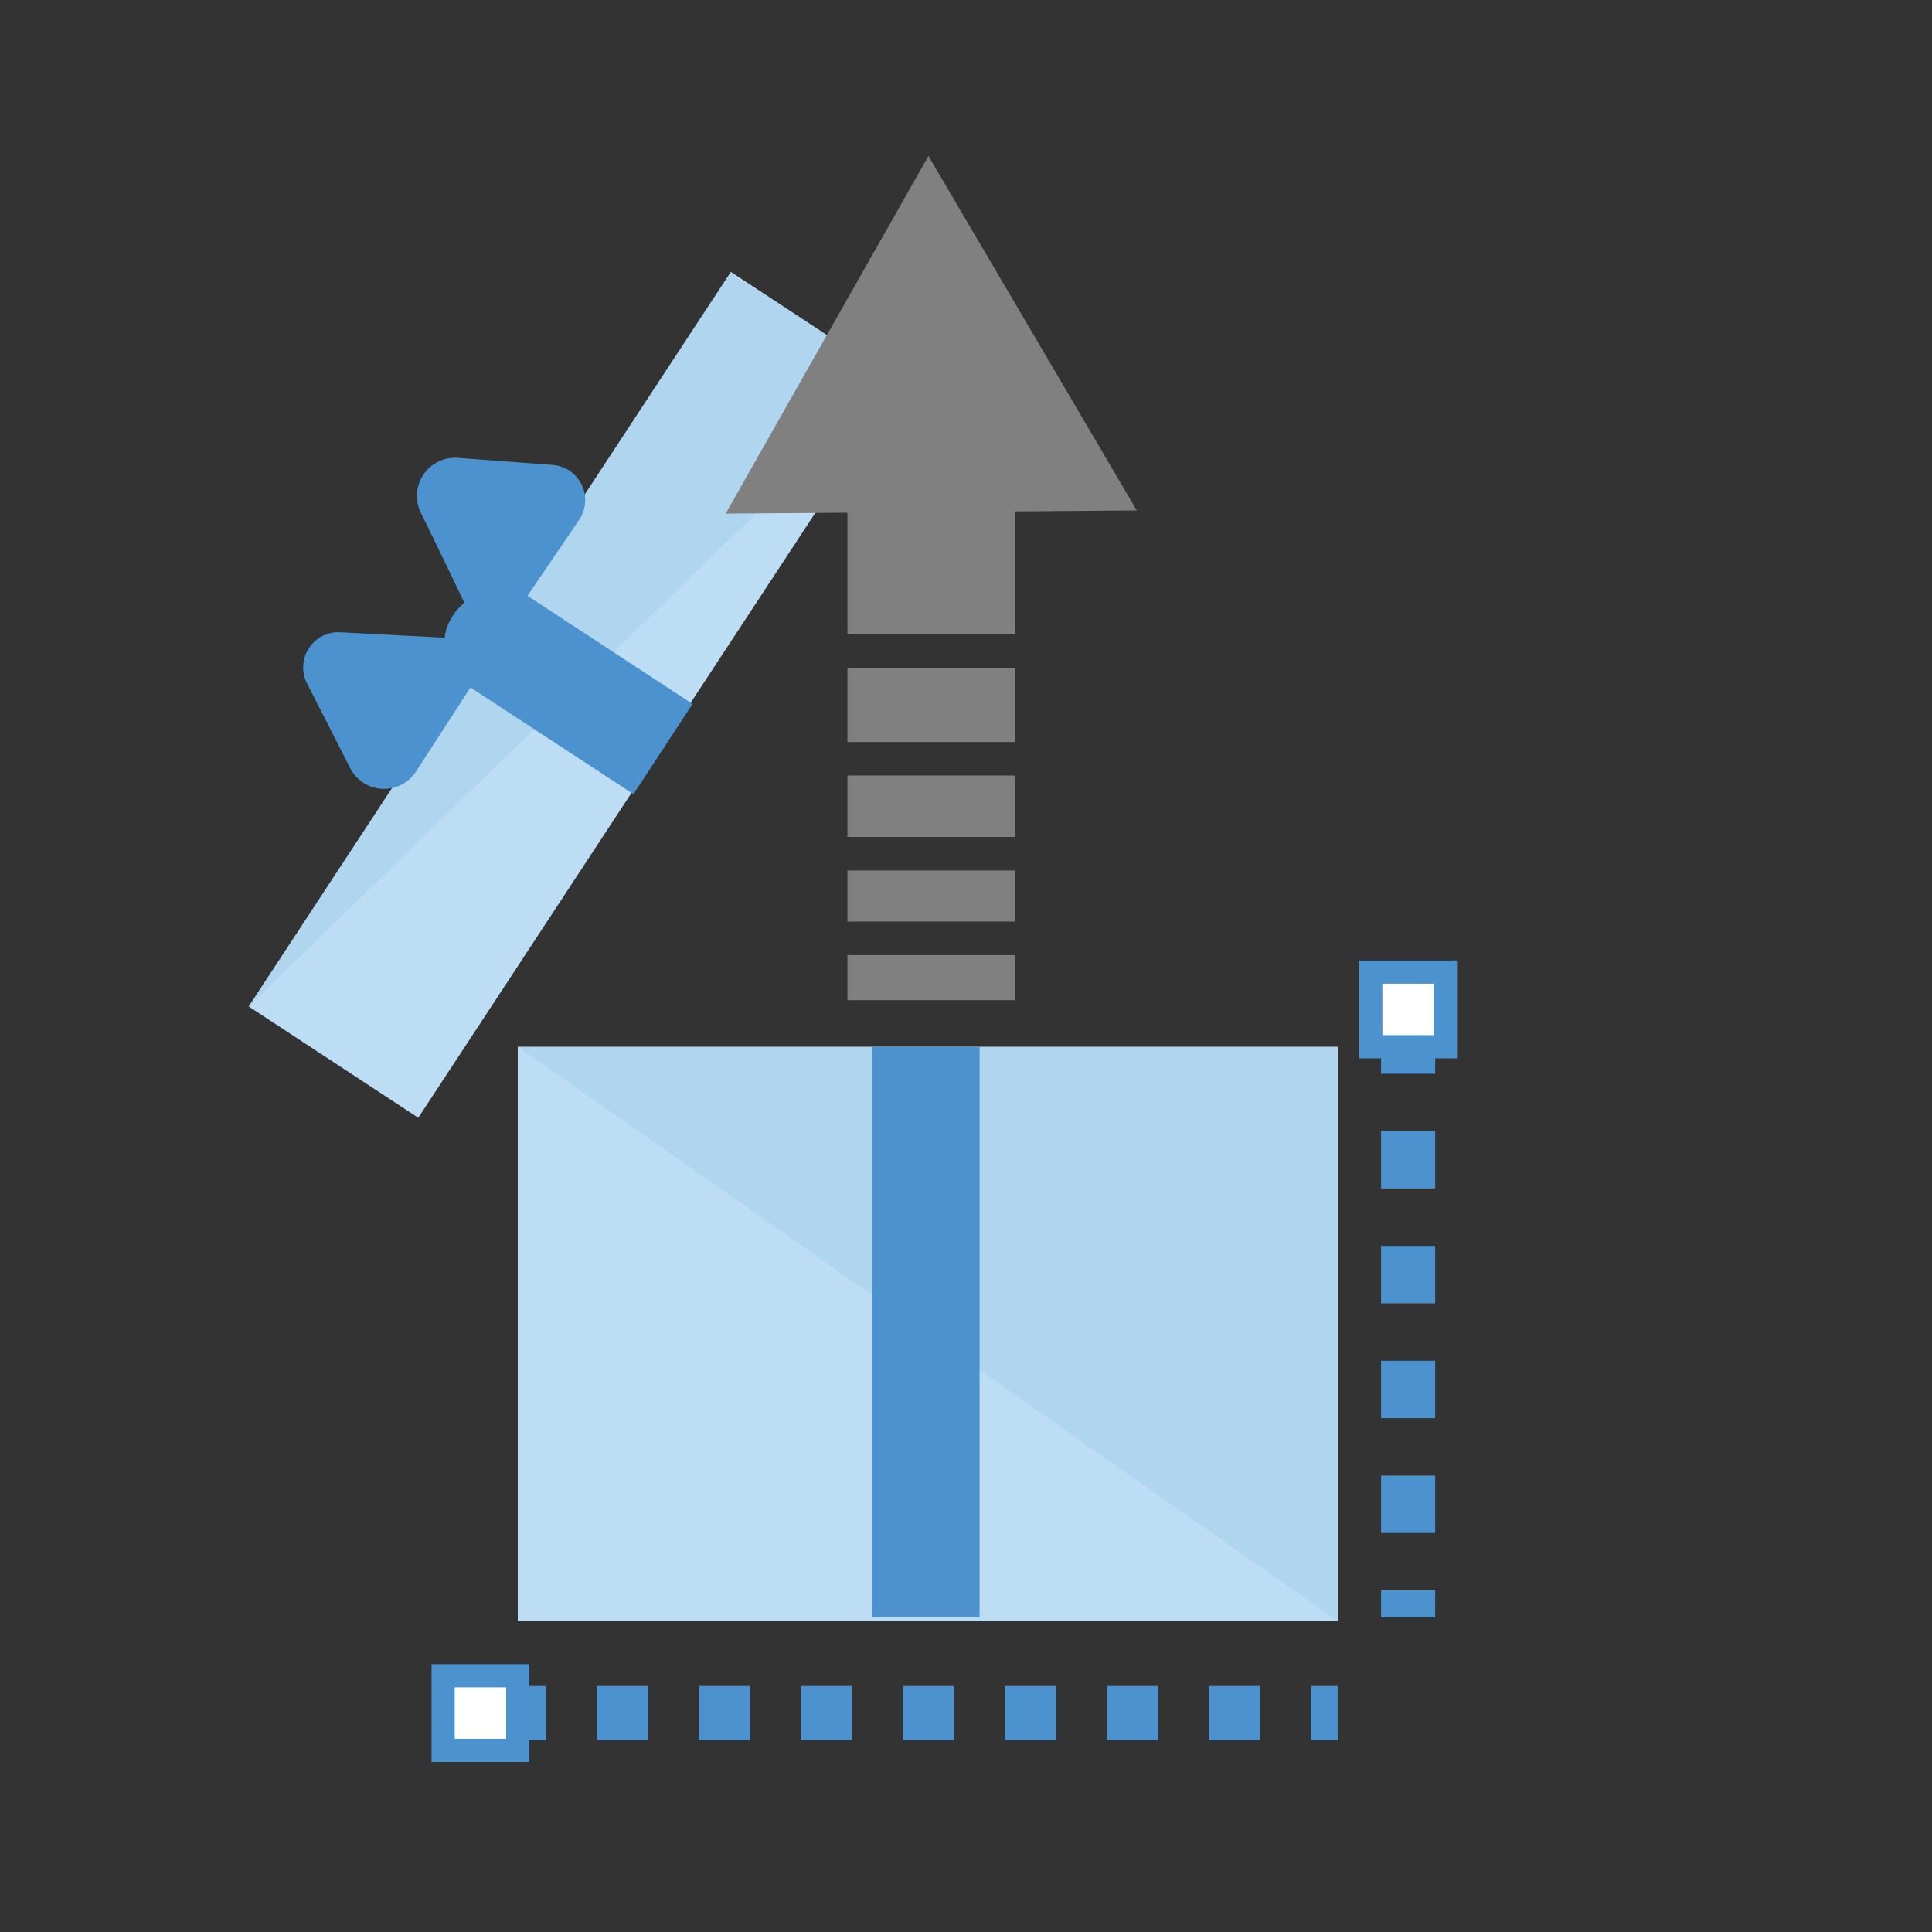
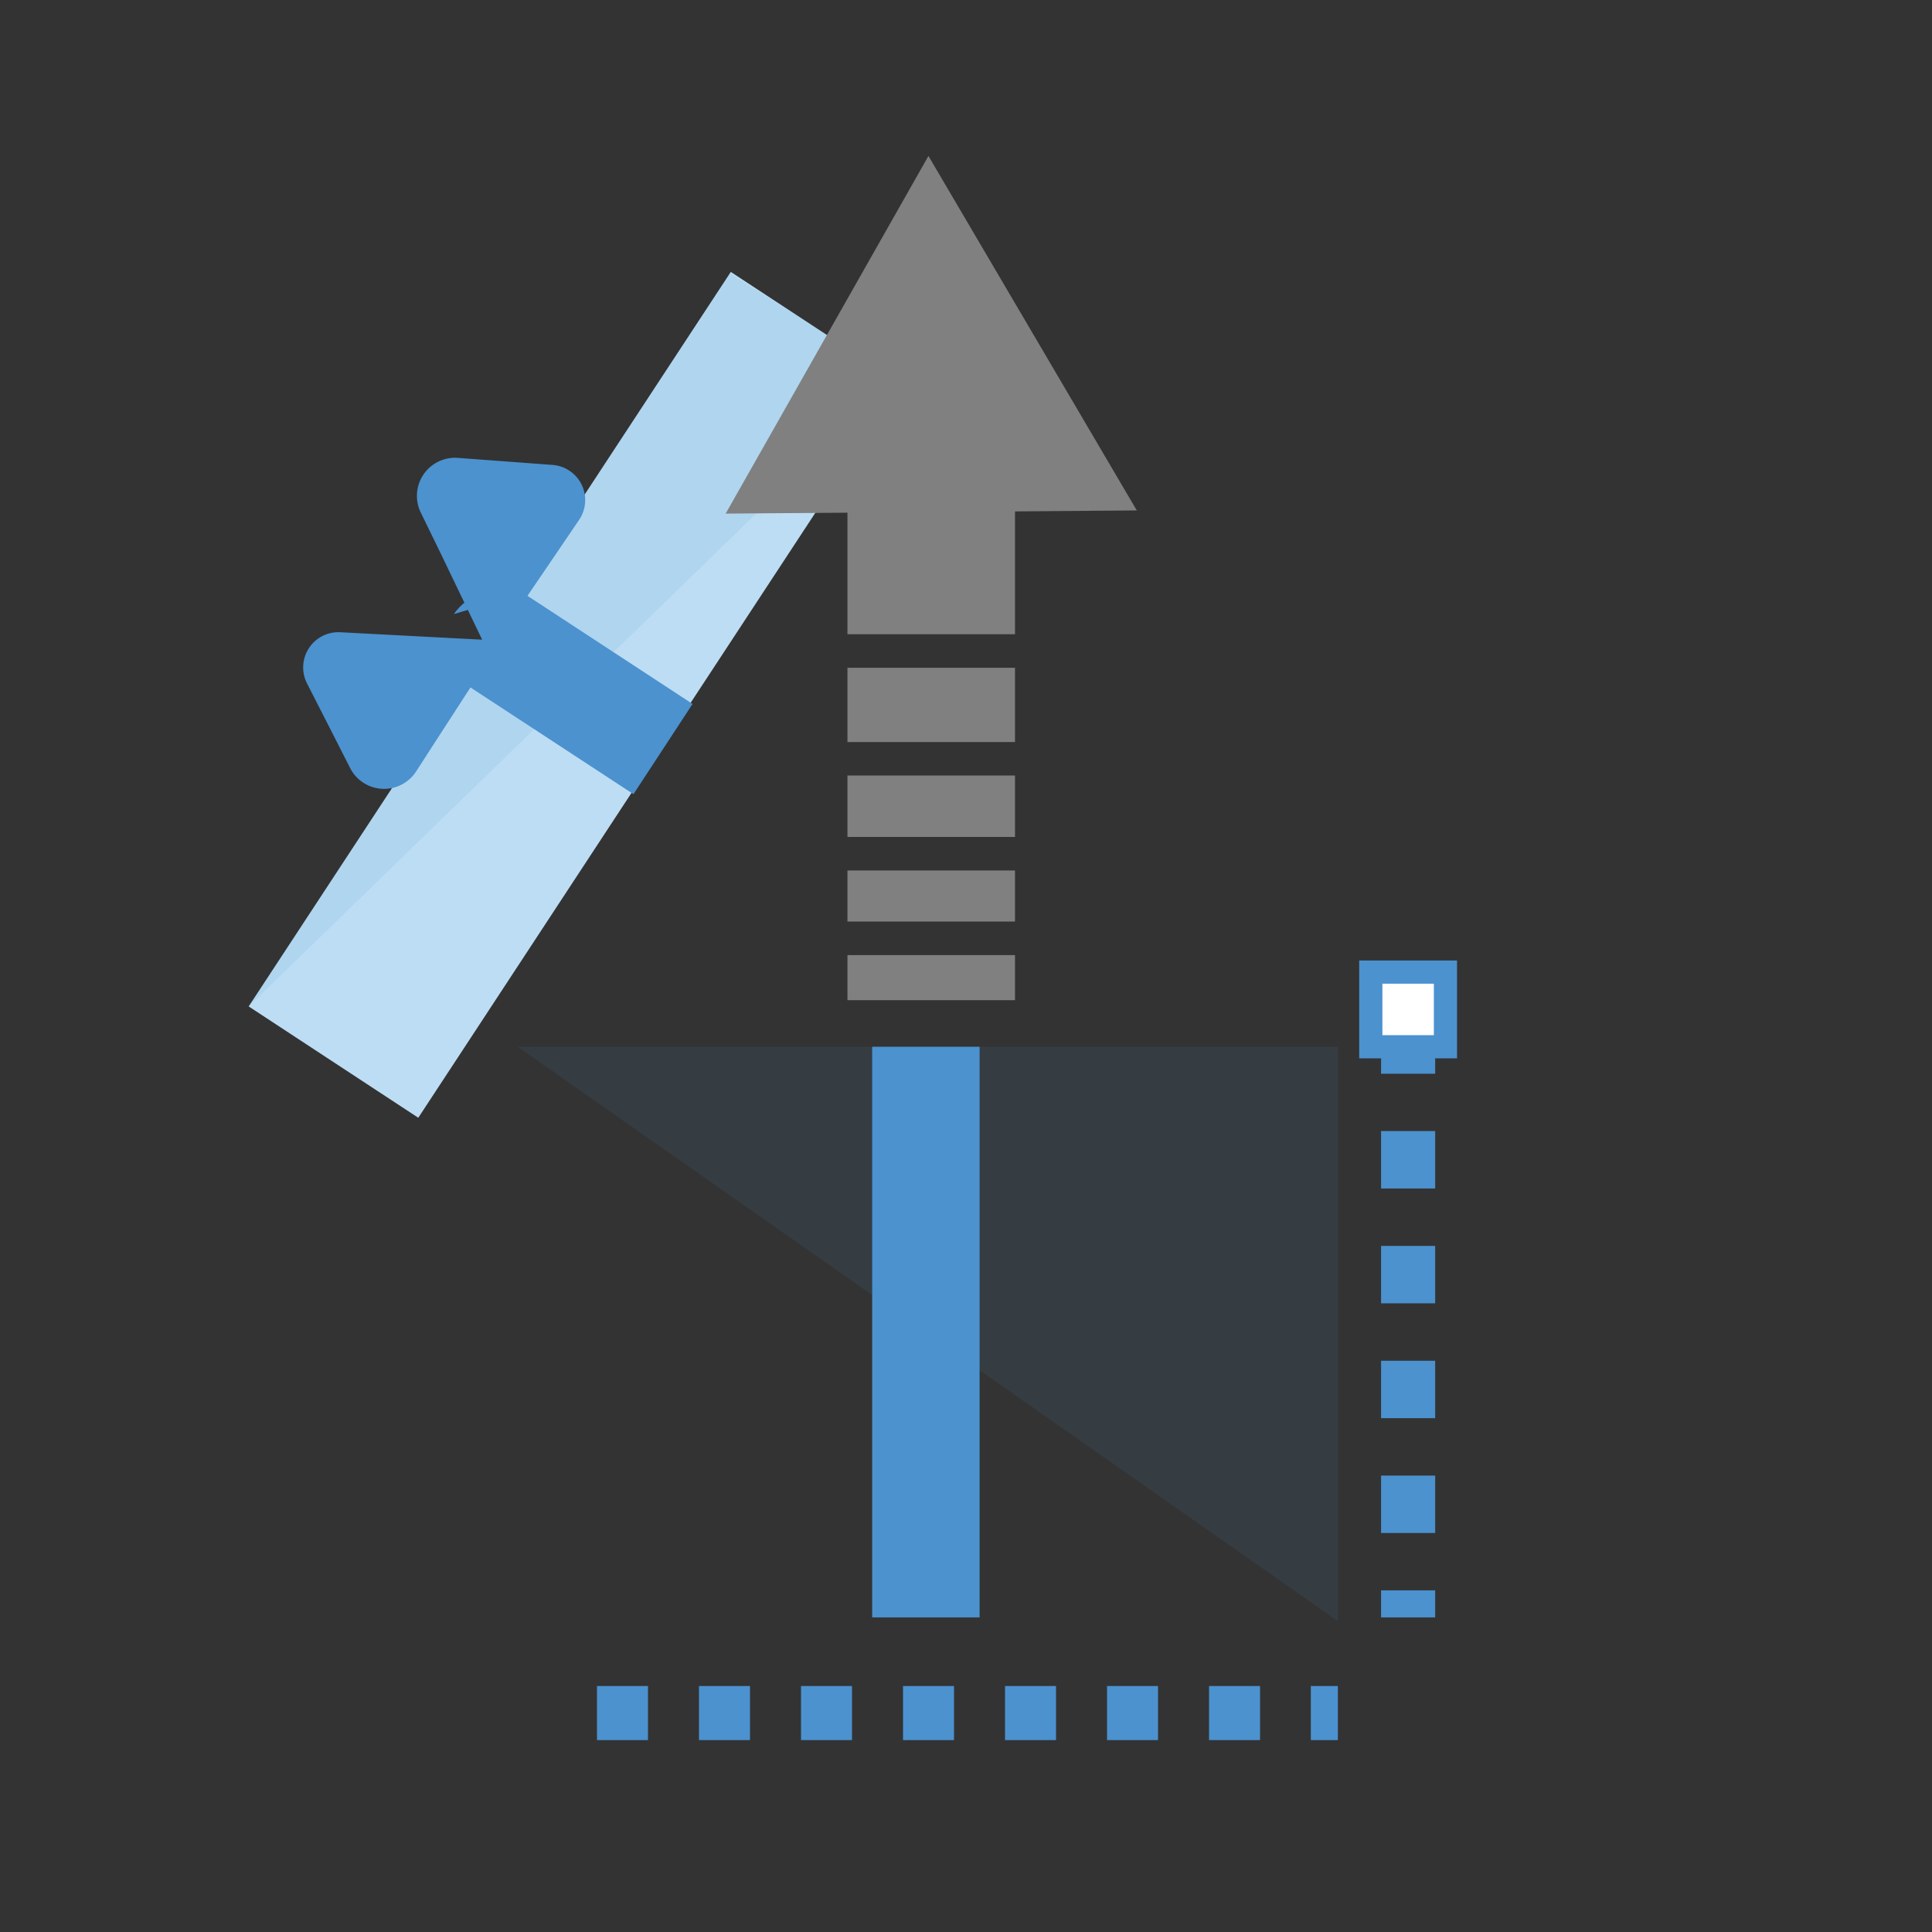
<svg xmlns="http://www.w3.org/2000/svg" viewBox="0 0 250 250">
  <rect x="0" y="0" width="250" height="250" fill="#333333" stroke="none" />
  <defs>
    <style>.cls-1{fill:#bdddf4;}.cls-2,.cls-3{fill:#4b92cf;}.cls-2{opacity:0.11;}.cls-4{fill:gray;}.cls-5,.cls-6,.cls-8{fill:none;stroke-width:7px;}.cls-5,.cls-6,.cls-7,.cls-8{stroke:#4b92cf;stroke-miterlimit:10;}.cls-6{stroke-dasharray:6.6 6.6;}.cls-7{fill:#fff;stroke-width:3px;}.cls-8{stroke-dasharray:7.43 7.43;}</style>
  </defs>
  <title>Marketing Icons</title>
  <g id="Update">
-     <rect class="cls-1" x="67" y="135.45" width="106.12" height="74.32" />
    <rect class="cls-1" x="17.5" y="76.78" width="113.69" height="26.25" transform="translate(-41.61 102.73) rotate(-56.72)" />
    <polygon class="cls-2" points="67 135.45 173.12 209.76 173.12 135.45 67 135.45" />
    <rect class="cls-3" x="112.86" y="135.45" width="13.9" height="73.84" />
    <rect class="cls-3" x="67.37" y="76.78" width="13.9" height="26.23" transform="matrix(0.55, -0.84, 0.84, 0.55, -41.61, 102.7)" />
-     <path class="cls-3" d="M67.16,76.94a7,7,0,0,0-8.42,2.52c-3.23,4.58.79,9.1.79,9.1Z" />
+     <path class="cls-3" d="M67.16,76.94a7,7,0,0,0-8.42,2.52Z" />
    <path class="cls-3" d="M54.44,66.31a4.93,4.93,0,0,1,4.8-7.06l5.81.43,6.44.48a4.56,4.56,0,0,1,3.44,7.12L71.3,72.62,63.22,84.5,57,71.56Z" />
    <path class="cls-3" d="M53.84,99.83a4.93,4.93,0,0,1-8.53-.44L42.67,94.2l-2.94-5.76A4.56,4.56,0,0,1,44,81.81l6.45.34,14.35.75L57,94.94Z" />
    <rect class="cls-4" x="109.66" y="112.64" width="21.68" height="6.61" />
    <rect class="cls-4" x="109.66" y="47.7" width="21.68" height="34.37" />
    <rect class="cls-4" x="109.66" y="100.35" width="21.68" height="7.95" />
    <rect class="cls-4" x="109.66" y="123.59" width="21.68" height="5.83" />
    <rect class="cls-4" x="109.66" y="86.41" width="21.68" height="9.61" />
    <polygon class="cls-2" points="32.18 130.23 115.88 48.95 94.47 35.34 32.18 130.23" />
    <polygon class="cls-4" points="147.1 66.05 120.14 20.18 93.9 66.46 147.1 66.05 120.14 20.18 93.9 66.46 147.1 66.05" />
-     <path class="cls-5" d="M67.16,221.67h3.5" />
    <path class="cls-6" d="M77.25,221.67h89.07" />
    <path class="cls-5" d="M169.62,221.67h3.5" />
-     <rect class="cls-7" x="57.34" y="216.84" width="9.66" height="9.66" />
    <path class="cls-5" d="M182.21,209.29v-3.5" />
    <path class="cls-8" d="M182.21,198.37V142.66" />
    <path class="cls-5" d="M182.21,138.94v-3.5" />
    <rect class="cls-7" x="177.38" y="125.79" width="9.66" height="9.66" />
  </g>
</svg>